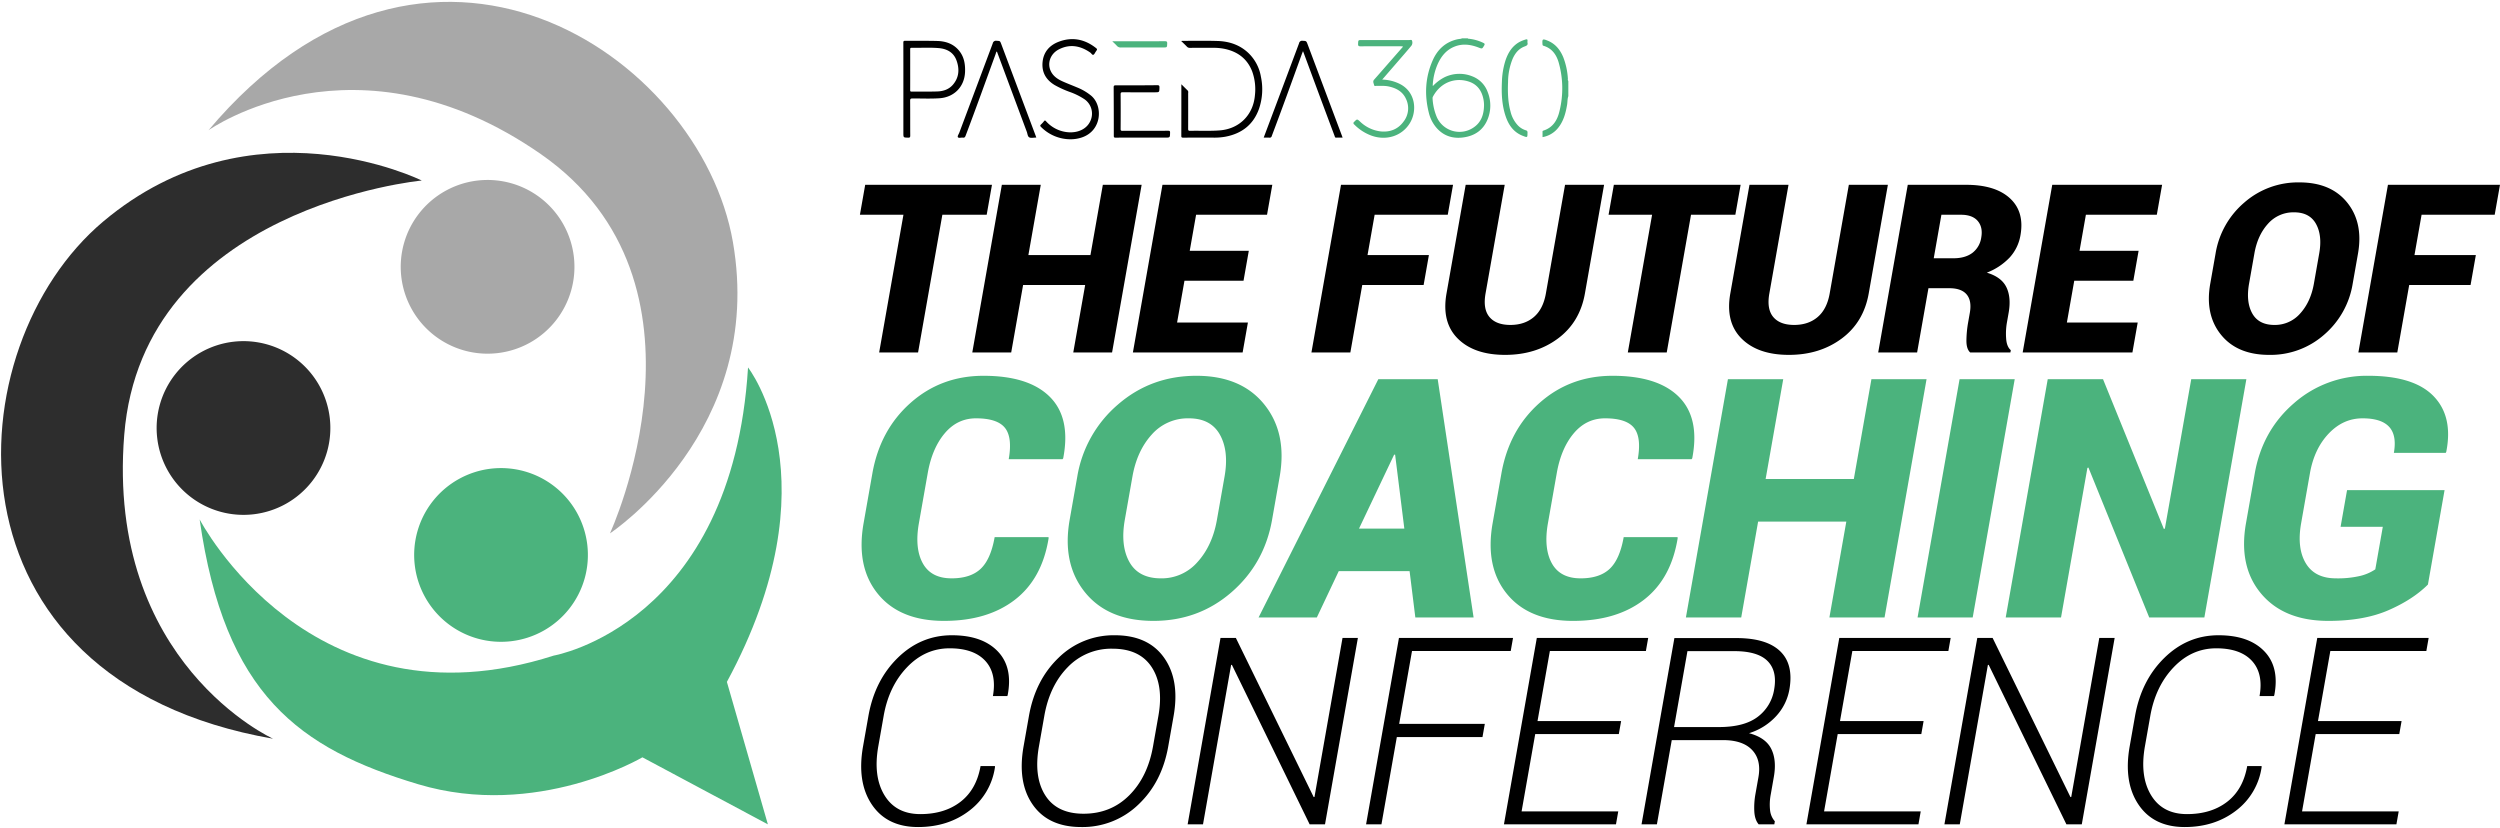
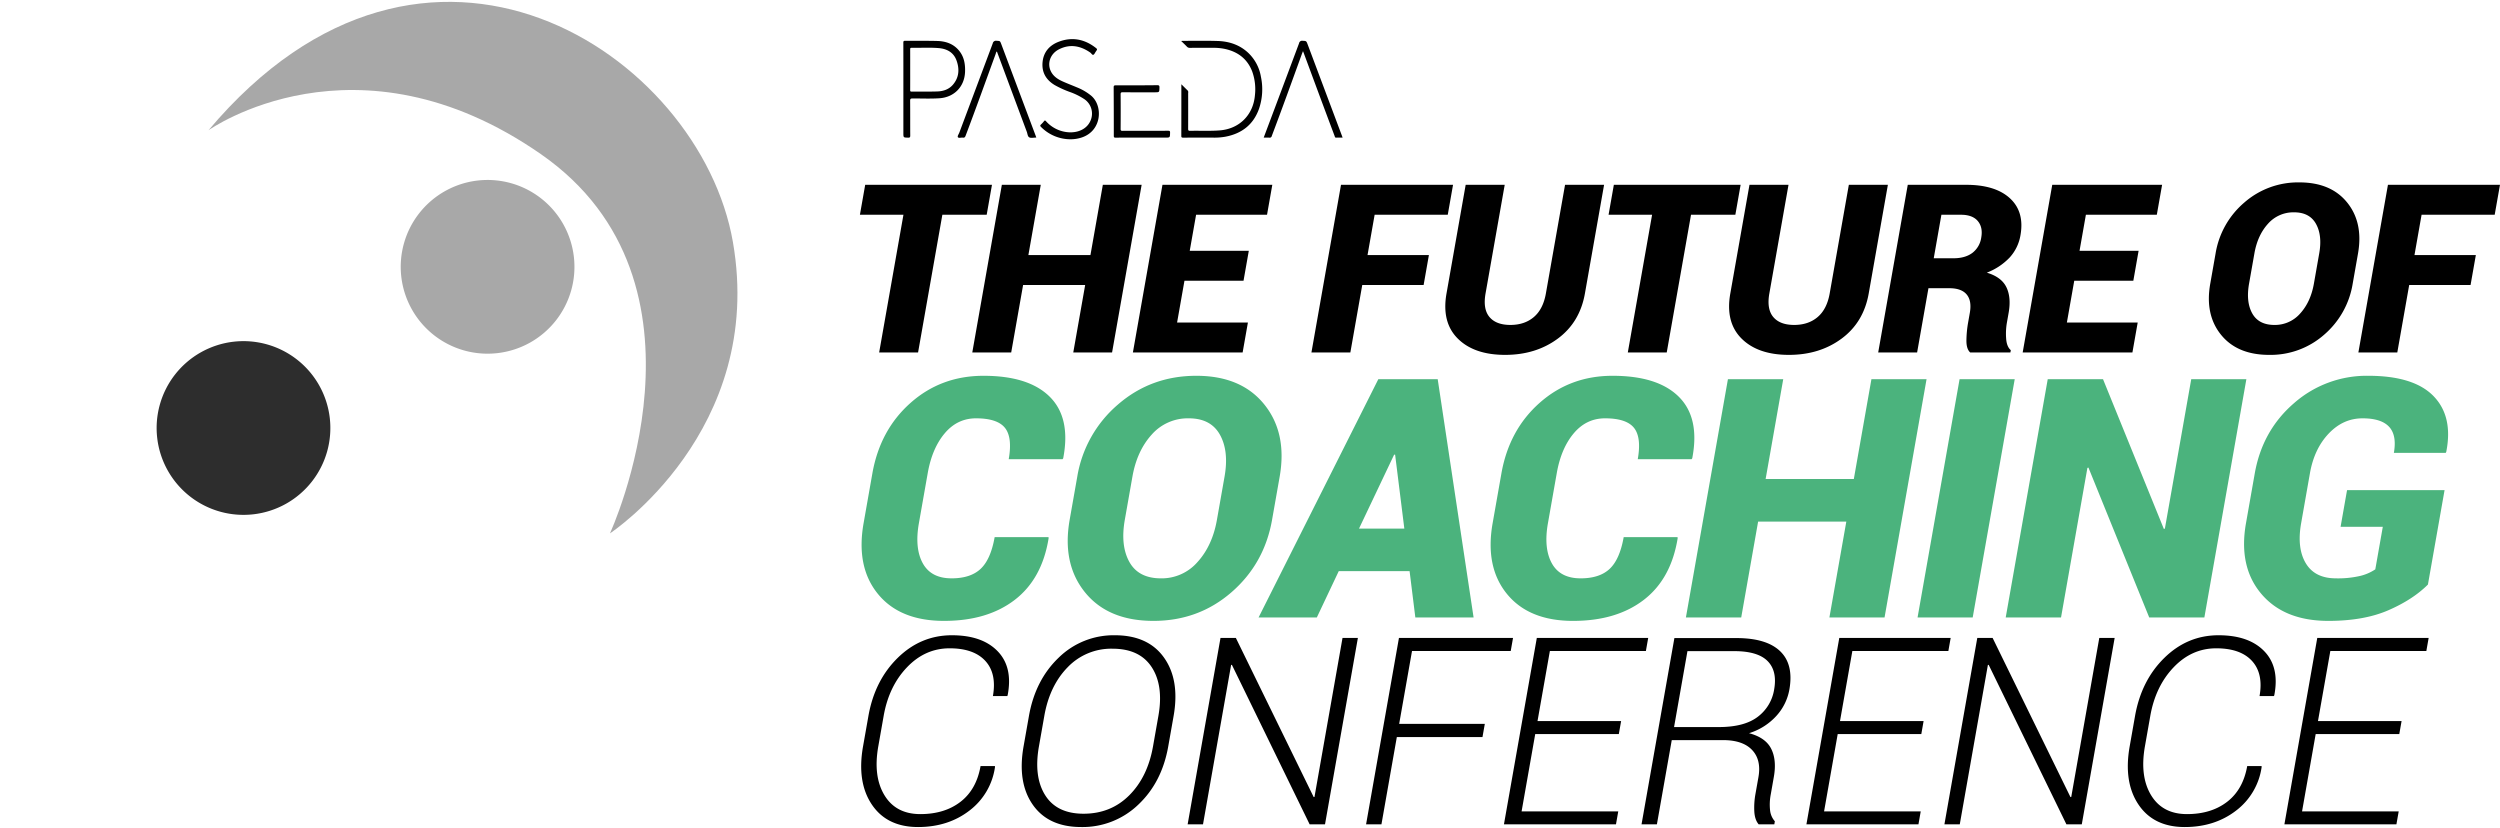
<svg xmlns="http://www.w3.org/2000/svg" width="1500" height="497" viewBox="0 0 1500 497">
  <defs>
    <style>
      .cls-1, .cls-2, .cls-3, .cls-4 {
        fill-rule: evenodd;
      }

      .cls-2 {
        fill: #4bb37d;
      }

      .cls-3 {
        fill: #2d2d2d;
      }

      .cls-4 {
        fill: #a8a8a8;
      }
    </style>
  </defs>
  <path class="cls-1" d="M805.567,82.574c-1.354,0-2.613-.037-3.869.014-0.753.03-.763-0.553-0.924-0.98q-3.95-10.506-7.868-21.023-5.338-14.365-10.647-28.74c-0.11-.3-0.238-0.591-0.47-1.166-0.388,1.014-.691,1.773-0.969,2.542-5.831,16.138-11.666,32.275-17.74,48.324a1.285,1.285,0,0,1-1.513,1.051c-1.045-.086-2.1-0.02-3.352-0.02,2.367-6.3,4.674-12.432,6.979-18.569q7.139-19.014,14.244-38.041a1.825,1.825,0,0,1,2.109-1.492c2.23,0.115,2.238.031,3.073,2.256Q794.863,54.009,805.1,81.29C805.248,81.679,805.385,82.071,805.567,82.574Zm-70.343-.551a37.151,37.151,0,0,1-7.047.557q-9.113-.024-18.224.01c-0.8,0-1.172-.068-1.168-1.049,0.042-10.216.026-20.431,0.026-30.981,1.391,1.379,2.636,2.611,3.878,3.846a1.6,1.6,0,0,1,.21,1.325c0.012,7.178.029,14.356-.015,21.533-0.006.976,0.22,1.26,1.223,1.234,5.942-.154,11.89.208,17.83-0.271,11.694-.943,19.982-9.262,21.01-20.98a31.615,31.615,0,0,0-1.655-14.435c-2.952-7.6-8.719-11.85-16.558-13.493a32.12,32.12,0,0,0-6.655-.628c-4.725.006-9.45-.014-14.174,0.018a2.209,2.209,0,0,1-1.769-.735c-1.063-1.111-2.19-2.162-3.411-3.354a4.281,4.281,0,0,1,.566-0.111c7.086,0.01,14.178-.136,21.258.082,6.965,0.214,13.329,2.308,18.514,7.235A25.634,25.634,0,0,1,756.542,46a36.259,36.259,0,0,1-1.157,19.339C751.983,74.856,745.005,80.168,735.224,82.023Zm-36.2.553H685.107c-5.231,0-10.462-.02-15.693.02-0.848.006-1.133-.155-1.132-1.079q0.012-14.5-.08-29c0-.9.1-1.317,1.2-1.313q12.462,0.041,24.923-.084c1.176-.012,1.381.345,1.355,1.413-0.07,2.848-.021,2.849-2.923,2.849-6.37,0-12.741.017-19.11-.019-0.915-.005-1.28.129-1.271,1.191q0.086,10.386,0,20.773c-0.006.935,0.2,1.177,1.16,1.173,9.112-.042,18.224-0.01,27.336-0.048,0.933,0,1.194.2,1.174,1.16C701.99,82.575,702.037,82.576,699.029,82.576ZM637.534,48.828c2.832,1.279,5.748,2.369,8.609,3.586a32.131,32.131,0,0,1,8.667,5.094c7.06,6.108,6.379,20.96-5.787,24.99a21.478,21.478,0,0,1-6.842,1.068,24.933,24.933,0,0,1-17.491-7.318c-0.582-.563-0.762-0.98-0.043-1.6a15.965,15.965,0,0,0,1.784-1.963c0.417-.506.673-0.493,1.141,0.008a19.856,19.856,0,0,0,13.978,6.7c5.484,0.236,10.618-2.058,12.724-6.914a10.491,10.491,0,0,0-3.569-12.922,39.261,39.261,0,0,0-8.9-4.408,60.167,60.167,0,0,1-9.049-4.139c-5-3.039-7.68-7.4-7.249-13.329,0.454-6.256,4.017-10.43,9.658-12.6,7.891-3.033,15.305-1.694,22.023,3.42,1.324,1.007,1.29,1.06.3,2.457-0.484.684-.866,1.719-1.512,1.931-0.631.207-1.164-.9-1.814-1.355-5.916-4.1-12.19-5.282-18.789-1.932-5.323,2.7-7.274,8.651-4.69,13.494C632.187,45.918,634.738,47.565,637.534,48.828Zm-19.947,33.6c-1.019-.528-1.066-2.167-1.5-3.33q-8.949-23.986-17.862-47.984c-0.03-.078-0.069-0.153-0.114-0.251a2.2,2.2,0,0,0-.644,1.305c-5.984,16.426-11.9,32.878-18.086,49.229-0.332.879-.691,1.331-1.674,1.19-1.016-.145-2.451.449-2.958-0.265-0.433-.609.5-1.826,0.853-2.765q10.029-26.749,20.04-53.506a1.958,1.958,0,0,1,2.3-1.578c2.09,0.121,2.09.035,2.844,2.045q10.279,27.4,20.561,54.791c0.145,0.386.283,0.773,0.432,1.182a3.125,3.125,0,0,1-.458.078C620.058,82.562,618.588,82.946,617.587,82.427ZM563.628,58.96c-5.346.351-10.706,0.1-16.059,0.111-1.1,0-1.493.2-1.481,1.421,0.067,6.963.007,13.928,0.059,20.891,0.008,1.033-.309,1.23-1.258,1.212-2.864-.054-2.865-0.015-2.865-2.86V53.527c0-9.285.013-18.571-.021-27.856,0-.9.143-1.2,1.138-1.193,6.409,0.067,12.822-.069,19.227.107,5.237,0.143,9.947,1.792,13.315,6.116,2.846,3.653,3.51,7.932,3.346,12.42C578.705,51.983,572.538,58.376,563.628,58.96Zm10.251-22.768c-1.788-4.866-5.852-6.94-10.731-7.34-5.379-.441-10.788-0.076-16.183-0.174-0.808-.015-0.857.37-0.855,1,0.019,4.052.01,8.1,0.01,12.156s0.011,8.1-.011,12.156c0,0.645.064,0.986,0.86,0.979,5.144-.049,10.292.068,15.431-0.1,3.585-.117,6.949-1.228,9.365-4.054C575.512,46.434,575.776,41.356,573.879,36.192Z" />
-   <path id="Shape_3_copy" data-name="Shape 3 copy" class="cls-2" d="M941,57.7c-0.6,1.672-.451,3.45-0.741,5.169-0.85,5.04-2.15,9.9-5.459,13.956a15.257,15.257,0,0,1-9.279,5.445c0-1.13,0-2.177,0-3.224a0.587,0.587,0,0,1,.445-0.659c5.912-1.841,8.567-6.482,9.8-12.019a56.9,56.9,0,0,0-.6-29.007c-1.392-4.682-4.087-8.411-9.082-9.9a0.779,0.779,0,0,1-.578-0.837c-0.268-3.236.017-3.464,3.015-2.262,4.687,1.879,7.568,5.476,9.451,10.008a42.784,42.784,0,0,1,2.776,13.048A1.175,1.175,0,0,0,941,48.578V57.7ZM914.884,27.836c-3.593,1.29-5.811,4.059-7.31,7.46a37.782,37.782,0,0,0-2.742,13.936c-0.238,5.955-.1,11.9,1.489,17.7a18.259,18.259,0,0,0,4.389,8.286,11.074,11.074,0,0,0,4.788,2.961,1.21,1.21,0,0,1,1,1.426c-0.016,3,.009,3-2.859,1.883-5.328-2.076-8.339-6.24-10.143-11.429-2.367-6.808-2.665-13.866-2.348-20.982a46.206,46.206,0,0,1,2.139-12.8c1.535-4.555,3.909-8.5,8.21-10.988a19.441,19.441,0,0,1,3.725-1.54c0.94-.31,1.435-0.211,1.263.925a7.99,7.99,0,0,0,0,.969C916.834,26.835,916.177,27.372,914.884,27.836ZM877.83,82.48c-5.972.778-11.285-.77-15.5-5.313a21.319,21.319,0,0,1-5-9.4c-2.741-10.8-2.206-21.439,2.343-31.667,2.807-6.31,7.474-10.76,14.393-12.437,0.937-.227,1.909-0.311,2.864-0.461a1.89,1.89,0,0,0,.021-0.212h3.8a0.9,0.9,0,0,0,.018.219,25.792,25.792,0,0,1,9.2,2.509c0.8,0.383,1.064.69,0.537,1.578-1.219,2.057-1.161,2.075-3.377,1.222-4.736-1.823-9.534-2.5-14.4-.555-5.015,2-8.084,5.912-10.2,10.688a36.372,36.372,0,0,0-2.884,12.364,2.8,2.8,0,0,0,.09.607h0a25.8,25.8,0,0,1,7.122-5.345,20.6,20.6,0,0,1,16.8-.358,15.756,15.756,0,0,1,8.955,9.314,21.749,21.749,0,0,1,.068,16.066C890.061,78.043,884.823,81.569,877.83,82.48Zm12.278-22.7c-0.965-5.19-3.618-9.1-8.761-10.807-7.937-2.638-16.839.138-21.575,8.994a1.853,1.853,0,0,0-.232.962,33.388,33.388,0,0,0,2.518,11.285,14.893,14.893,0,0,0,21.831,6.447c4.844-3.119,6.416-7.891,6.525-13.35A18.273,18.273,0,0,0,890.108,59.778Zm-50.241-9.427c9.518,4.782,10.6,16.169,5.987,23.626-4.686,7.576-13.933,10.6-22.855,7.446A27.947,27.947,0,0,1,812.552,74.7a0.941,0.941,0,0,1-.018-1.62c1.714-1.726,1.7-1.771,3.483-.146a21.347,21.347,0,0,0,12.578,5.93c5.525,0.5,10.2-1.352,13.5-5.856a12.964,12.964,0,0,0,1.4-13.879c-2.031-4.322-5.879-6.314-10.368-7.268-2.338-.5-4.706-0.268-7.061-0.357-0.564-.021-1.458.407-1.619-0.477-0.19-1.044-.96-2.117.021-3.223,3.08-3.471,6.118-6.98,9.174-10.473q3.835-4.382,7.67-8.762a0.869,0.869,0,0,0,.364-0.747c-0.416-.019-0.855-0.057-1.293-0.057-8.017,0-16.033-.024-24.049.023-1.126.007-1.532-.238-1.481-1.441,0.1-2.315.024-2.318,2.349-2.318q14.049,0,28.1.013c0.642,0,1.676-.348,1.856.256a3.216,3.216,0,0,1-.25,3.034c-1.328,1.637-2.709,3.231-4.087,4.827-4.438,5.14-8.884,10.272-13.5,15.6A24.939,24.939,0,0,1,839.867,50.352ZM697.9,28.471c-8.425,0-16.849-.018-25.274.022a3,3,0,0,1-2.539-1.045c-0.756-.873-1.643-1.633-2.729-2.692h1.473c10.026,0,20.052.017,30.077-.024,1.07,0,1.46.193,1.411,1.362C700.223,28.468,700.3,28.471,697.9,28.471Z" />
  <path id="The_Future_of_Coaching_Conference_copy" data-name="The Future of Coaching  Conference copy" class="cls-1" d="M1452.95,128.851l-4.26,24.18h36.82l-3.17,17.962h-36.82l-7.14,40.484h-23.35l17.74-100.588h67.22l-3.17,17.962h-43.87Zm-41.34,41.382a51.08,51.08,0,0,1-17.18,30.639,48.623,48.623,0,0,1-32.91,12.056q-19.14,0-28.89-12.056-9.765-12.054-6.48-30.639l3.19-18.1a50.976,50.976,0,0,1,17.24-30.605,48.905,48.905,0,0,1,33.05-12.09q18.93,0,28.68,12.09t6.49,30.605Zm-22.03-35.924q-3.855-6.907-13.12-6.909a20.244,20.244,0,0,0-15.68,6.874q-6.225,6.876-8.13,17.72l-3.22,18.239q-1.92,10.917,1.93,17.824,3.87,6.909,13.33,6.908a20.044,20.044,0,0,0,15.45-6.908q6.255-6.907,8.19-17.824l3.21-18.239Q1393.445,141.218,1389.58,134.309Zm-138.05-5.458-3.81,21.624h35.44L1280,168.437h-35.45l-4.42,25.078h42.49l-3.17,17.962h-65.84l17.74-100.588h65.91l-3.17,17.962h-42.56Zm-45.71,25.631a37.307,37.307,0,0,1-13.73,9.119q8.79,2.627,11.75,8.739t1.36,15.233l-1.12,6.356a38.881,38.881,0,0,0-.41,8.981q0.285,5.044,2.81,7.185l-0.25,1.382h-24.11q-2.385-2.141-2.26-7.531a67.153,67.153,0,0,1,.96-10.155l1.07-6.08q1.275-7.184-1.86-10.984t-10.45-3.8h-12.51l-6.8,38.55h-23.35l17.74-100.588h35.03q17.475,0,26.27,8.083t6.33,22.107A26.224,26.224,0,0,1,1205.82,154.482Zm-19.15-21.866q-3.18-3.765-10.15-3.765h-11.68l-4.6,26.114h11.81q7.05,0,11.35-3.212a14.022,14.022,0,0,0,5.35-9.223Q1189.845,136.382,1186.67,132.616Zm-81.69,70.536q-13.185,9.777-31.63,9.776-18.6,0-28.4-9.776-9.825-9.775-6.77-27.047l11.5-65.216h23.42l-11.5,65.216q-1.65,9.327,2.35,14.094t12.56,4.766q8.505,0,14.07-4.732t7.22-14.128l11.5-65.216h23.42l-11.5,65.216Q1118.175,193.378,1104.98,203.152Zm-90.37-74.3-14.57,82.626H976.685l14.57-82.626H965.14l3.168-17.962h76.062l-3.16,17.962h-26.6Zm-79.9,74.3q-13.192,9.777-31.638,9.776-18.586,0-28.4-9.776t-6.769-27.047l11.5-65.216h23.421l-11.5,65.216q-1.645,9.327,2.351,14.094t12.562,4.766q8.5,0,14.065-4.732t7.224-14.128l11.5-65.216h23.421l-11.5,65.216Q947.9,193.378,934.711,203.152Zm-109.928-74.3-4.264,24.18h36.823l-3.167,17.962H817.352l-7.139,40.484H786.861L804.6,110.889H871.82l-3.167,17.962h-43.87Zm-107.127,0-3.813,21.624h35.442l-3.167,17.962H710.676l-4.423,25.078h42.489l-3.167,17.962h-65.84l17.737-100.588h65.909l-3.167,17.962H717.656Zm-73.695,82.626,7.139-40.484H613.862l-7.139,40.484H583.372l17.737-100.588h23.352l-7.432,42.142h37.238l7.432-42.142h23.282L667.244,211.477H643.961Zm-78.545-82.626-14.57,82.626H527.494l14.57-82.626H515.949l3.167-17.962h76.065l-3.167,17.962h-26.6ZM521.044,429.625q3.766-21.354,17.6-34.912t32.5-13.558q18.205,0,27.458,9.6t5.98,26.424l-0.234.461h-8.6q2.383-13.519-4.54-21.086t-21.442-7.566q-14.673,0-25.549,11.369t-14.006,29.112l-3.237,18.359q-3.17,17.974,3.7,29.305t21.547,11.33q14.519,0,24.077-7.374t12.037-21.432h8.6l0.072,0.461a39.681,39.681,0,0,1-15.387,26.271q-12.8,9.834-30.77,9.832-18.666,0-27.736-13.481t-5.288-34.912Zm96.313,0q3.806-21.585,17.852-35.027a47.035,47.035,0,0,1,33.712-13.443q19.972,0,29.508,13.443t5.731,35.027l-3.21,18.2q-3.821,21.662-18.046,35.027a48.168,48.168,0,0,1-34.2,13.366q-19.665,0-29.023-13.366t-5.537-35.027Zm9.783,47.548q7,11.061,22.977,11.061,16.361,0,27.408-11.022t14.284-29.382l3.237-18.359q3.195-18.127-4.033-29.189T667.5,389.221a36.12,36.12,0,0,0-26.839,11.061Q629.8,411.343,626.6,429.471l-3.237,18.359Q620.14,466.112,627.14,477.173Zm114.38-94.405,46.692,95.481,0.474-.077,16.823-95.4h9.218L795.005,494.61h-9.218L739.137,398.9l-0.474.077L721.8,494.61h-9.218L732.3,382.768h9.218Zm166.293,0-1.381,7.835H847.206L839.5,434.311H890.89l-1.4,7.912H838.1l-9.237,52.387h-9.218L839.37,382.768h68.443Zm81.1,0-1.382,7.835H929.923l-7.41,42.018h50.162l-1.382,7.835H921.132l-8.181,46.4h58l-1.369,7.758H902.364l19.722-111.842h66.831Zm52.973,0.077q17.985,0,26.19,7.873,8.22,7.875,5.55,23.006a31.626,31.626,0,0,1-7.92,15.939,36.746,36.746,0,0,1-16.29,10.255q9.9,2.613,13.29,9.333t1.6,16.861l-1.85,10.523a32.083,32.083,0,0,0-.43,9.372,11.8,11.8,0,0,0,2.88,6.76l-0.32,1.843h-9.38q-2.355-2.764-2.62-7.758a45.589,45.589,0,0,1,.67-10.37l1.81-10.216q1.815-10.293-3.78-16.247t-17.5-5.953h-30.73l-8.915,50.544h-9.218l19.713-111.765h37.25Zm-10.49,53.386q15.135,0,23.2-6.107a25.427,25.427,0,0,0,9.9-16.476q1.95-11.062-3.95-17.015t-20.04-5.953h-28.04l-8.03,45.551h26.96Zm139-53.463-1.38,7.835h-57.61L1104,432.621h50.16l-1.38,7.835h-50.16l-8.18,46.4h57.99l-1.36,7.758h-67.22l19.72-111.842h66.83Zm25.18,0,46.7,95.481,0.47-.077,16.82-95.4h9.22L1249.07,494.61h-9.22L1193.2,398.9l-0.47.077-16.87,95.634h-9.21l19.72-111.842h9.21Zm85.44,46.857q3.765-21.354,17.61-34.912,13.83-13.557,32.5-13.558,18.21,0,27.46,9.6t5.98,26.424l-0.24.461h-8.6q2.385-13.519-4.54-21.086t-21.44-7.566q-14.685,0-25.55,11.369t-14.01,29.112l-3.24,18.359q-3.165,17.974,3.71,29.305t21.55,11.33q14.505,0,24.07-7.374t12.04-21.432h8.6l0.08,0.461a39.692,39.692,0,0,1-15.39,26.271q-12.795,9.834-30.77,9.832-18.675,0-27.74-13.481t-5.29-34.912Zm176.17-46.857-1.38,7.835H1398.2l-7.41,42.018h50.16l-1.38,7.835h-50.16l-8.18,46.4h57.99l-1.37,7.758h-67.21l19.72-111.842h66.83Z" />
  <path id="The_Future_of_Coaching_Conference_copy_2" data-name="The Future of Coaching  Conference copy 2" class="cls-2" d="M523.416,284.081q4.6-26.113,22.932-42.361T590.1,225.473q27.192,0,39.834,12.664t7.989,36.814l-0.4.589h-32.3q2.32-13.154-2.273-18.849T585.6,251q-11.192,0-18.765,8.983t-10.2,23.9l-5.3,30.04q-2.648,15.021,2.337,24.052t17.257,9.032q11.386,0,17.447-5.694t8.416-19.045h32.3l0.092,0.589q-3.918,24.444-20.328,37.06t-42.427,12.615q-26.506,0-39.7-16.2t-8.574-42.41ZM738.83,355.4q-19.761,17.131-46.757,17.131-27.2,0-41.06-17.131T641.8,311.864l4.536-25.721a72.419,72.419,0,0,1,24.506-43.49q19.866-17.179,46.962-17.18,26.9,0,40.757,17.18t9.217,43.49l-4.536,25.721Q758.59,338.273,738.83,355.4Zm-6.883-94.589Q726.461,251,713.308,251a28.78,28.78,0,0,0-22.291,9.768q-8.84,9.77-11.557,25.181l-4.571,25.918q-2.736,15.512,2.749,25.328t18.936,9.817a28.462,28.462,0,0,0,21.954-9.817q8.9-9.816,11.634-25.328l4.571-25.918Q737.432,270.631,731.947,260.814Zm130.678-33.28,21.527,142.938H849.2l-3.446-27.783H803.247L790.1,370.472H755.15l71.838-142.938h17.77l-0.017.1,0.115-.1h17.769Zm-25.553,45.257h-0.589l-21.078,44.374H842.6Zm539.378-30.924a66.019,66.019,0,0,1,44.46-16.394q27.4,0,39.23,12.222t7.61,33.427l-0.31.589h-31.12q1.86-10.5-2.84-15.609t-15.99-5.1q-11.58,0-20.26,9.13t-11.26,23.758l-5.29,30.04q-2.64,14.924,2.78,24t18.09,9.081a58.71,58.71,0,0,0,14.64-1.473,28.185,28.185,0,0,0,8.99-3.926l4.5-25.525h-25.33l3.88-21.991h58.51l-9.99,56.645q-9.06,9.035-23.73,15.413t-35.98,6.382q-26.6,0-40.32-16.3t-9.13-42.312l5.26-29.844Q1357.41,258.263,1376.45,241.867Zm-114.63-14.333,36.49,89.827,0.62-.2,15.81-89.631h33.08l-25.2,142.938h-33.09l-36.47-89.925-0.62.2-15.82,89.729h-33.19l25.21-142.938h33.18Zm-52.99,0-25.21,142.938h-33.08l25.2-142.938h33.09ZM948.352,347.009q11.388,0,17.447-5.694t8.416-19.045h32.295l0.1,0.589q-3.93,24.444-20.332,37.06t-42.427,12.615q-26.507,0-39.7-16.2t-8.574-42.41l5.264-29.844q4.6-26.113,22.931-42.361t43.755-16.247q27.193,0,39.835,12.664t7.99,36.814l-0.4.589h-32.3q2.319-13.154-2.274-18.849T963.024,251q-11.192,0-18.765,8.983t-10.2,23.9l-5.3,30.04q-2.648,15.021,2.337,24.052T948.352,347.009Zm174.5-119.475h33.08l-25.2,142.938h-33.09l10.15-57.529h-52.92l-10.14,57.529h-33.19l25.21-142.938h33.18l-10.56,59.885h52.92Z" />
-   <path class="cls-2" d="M436.133,409.141l24.593,85.471L385.441,454.39s-63.331,37.486-134.535,16.148S134.73,416.972,119.789,311.652c0,0,66.547,128.441,212.5,81.691,0,0,107.022-18.592,116.531-172.864C448.817,220.479,501.748,287.688,436.133,409.141Z" />
-   <path class="cls-3" d="M163.848,443.236S63.554,397.863,74.539,260.961,253.053,108.315,253.053,108.315,151.284,57.79,61.989,132.862-39.158,407.88,163.848,443.236Z" />
-   <path id="Shape_2_copy" data-name="Shape 2 copy" class="cls-4" d="M125.105,78.146s88.319-62.875,199.4,14.315,41.464,227.573,41.464,227.573,93.434-61.577,73.786-174.777S255.8-77.11,125.105,78.146Z" />
-   <path class="cls-2" d="M314.789,282.817A52.116,52.116,0,1,1,250.466,318.8,52.116,52.116,0,0,1,314.789,282.817Z" />
+   <path id="Shape_2_copy" data-name="Shape 2 copy" class="cls-4" d="M125.105,78.146s88.319-62.875,199.4,14.315,41.464,227.573,41.464,227.573,93.434-61.577,73.786-174.777S255.8-77.11,125.105,78.146" />
  <path id="Ellipse_1_copy" data-name="Ellipse 1 copy" class="cls-4" d="M306.727,109.944A52.116,52.116,0,1,1,242.4,145.928,52.116,52.116,0,0,1,306.727,109.944Z" />
  <path id="Ellipse_1_copy_2" data-name="Ellipse 1 copy 2" class="cls-3" d="M160.27,206.651a52.116,52.116,0,1,1-64.323,35.985A52.117,52.117,0,0,1,160.27,206.651Z" />
</svg>